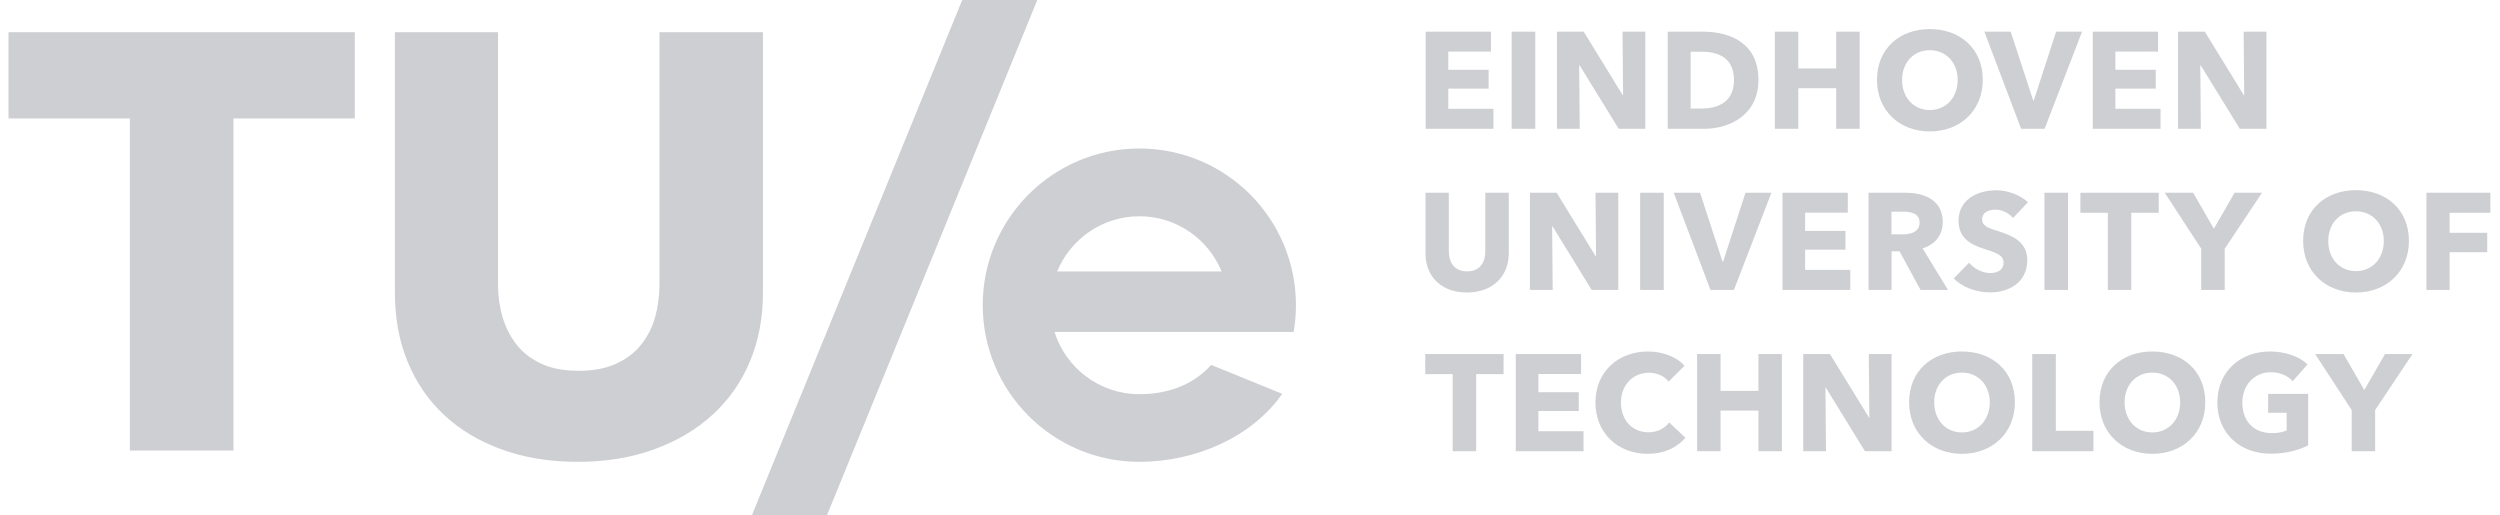
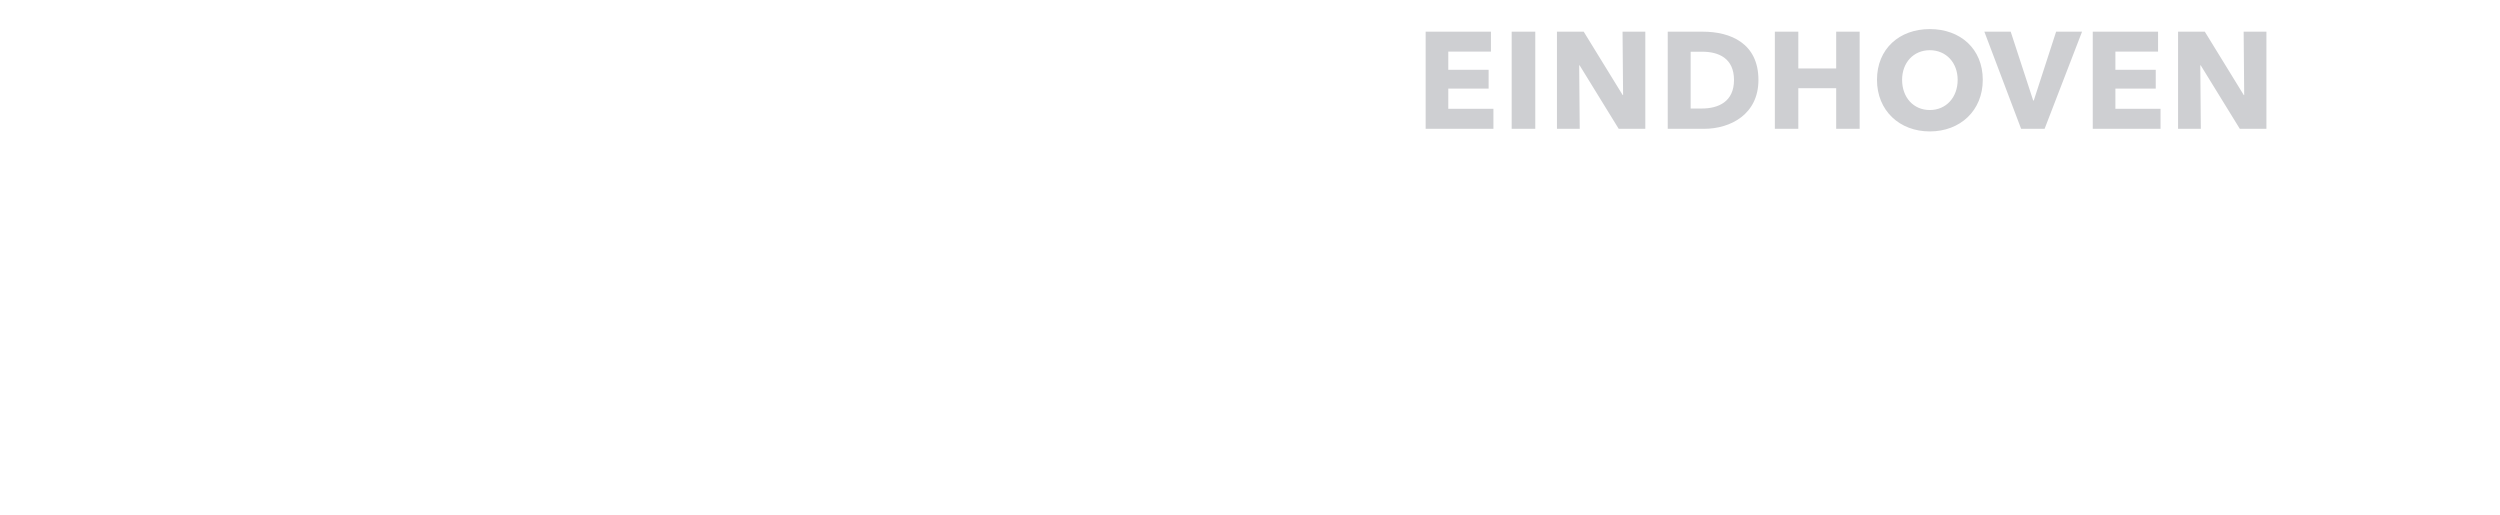
<svg xmlns="http://www.w3.org/2000/svg" width="233" height="48" viewBox="0 0 233 48" fill="none">
-   <path d="M21.758 11.039V41.988H12.102V11.039H0.793V3H33.066V11.039H21.758ZM69.887 33.703C69.078 35.625 67.918 37.277 66.406 38.66C64.894 40.043 63.078 41.109 60.957 41.883C58.824 42.656 56.469 43.043 53.867 43.043C51.23 43.043 48.852 42.656 46.742 41.883C44.633 41.109 42.84 40.043 41.375 38.66C39.91 37.289 38.773 35.637 37.988 33.703C37.191 31.77 36.805 29.637 36.805 27.281V3H46.414V26.52C46.414 27.586 46.555 28.594 46.836 29.543C47.117 30.504 47.551 31.348 48.137 32.109C48.723 32.859 49.496 33.457 50.457 33.902C51.418 34.348 52.578 34.559 53.938 34.559C55.297 34.559 56.457 34.336 57.418 33.902C58.379 33.457 59.164 32.871 59.762 32.109C60.359 31.359 60.793 30.504 61.062 29.543C61.32 28.594 61.461 27.574 61.461 26.52V3H71.106V27.293C71.106 29.637 70.695 31.781 69.887 33.703ZM77.082 48L96.676 0H89.68L70.086 48H77.082ZM106.191 13.84C98.129 13.84 91.59 20.379 91.59 28.441C91.59 36.504 98.129 43.043 106.191 43.043C111.371 43.043 116.656 40.781 119.504 36.703L112.883 34.008C111.125 35.965 108.699 36.738 106.191 36.738C102.477 36.738 99.336 34.301 98.281 30.938H120.57C120.711 30.129 120.781 29.309 120.781 28.465C120.794 20.379 114.254 13.84 106.191 13.84ZM106.191 20.156C109.648 20.156 112.613 22.277 113.855 25.301H98.527C99.769 22.277 102.734 20.156 106.191 20.156Z" fill="#CECFD2" />
  <path d="M139.187 12.006V10.139H134.98V8.26H138.739V6.508H134.98V4.807H138.956V2.953H132.87V12.006H139.187ZM143.088 12.006V2.953H140.888V12.006H143.088ZM153.344 12.006V2.953H151.221L151.272 8.861H151.234L147.602 2.953H145.109V12.006H147.231L147.18 6.086H147.219L150.863 12.006H153.344ZM163.886 7.454C163.886 4.027 161.277 2.953 158.707 2.953H155.433V12.006H158.809C161.303 12.006 163.886 10.638 163.886 7.454ZM161.609 7.454C161.609 9.475 160.164 10.114 158.604 10.114H157.569V4.82H158.656C160.164 4.82 161.609 5.421 161.609 7.454ZM173.319 12.006V2.953H171.132V6.38H167.603V2.953H165.416V12.006H167.603V8.221H171.132V12.006H173.319ZM184.794 7.441C184.794 4.539 182.697 2.71 179.858 2.71C177.032 2.71 174.935 4.539 174.935 7.441C174.935 10.306 177.032 12.249 179.858 12.249C182.697 12.249 184.794 10.306 184.794 7.441ZM182.454 7.441C182.454 9.078 181.38 10.255 179.858 10.255C178.336 10.255 177.275 9.078 177.275 7.441C177.275 5.856 178.323 4.679 179.858 4.679C181.392 4.679 182.454 5.856 182.454 7.441ZM194.047 2.953H191.63L189.546 9.372H189.495L187.397 2.953H184.942L188.369 12.006H190.556L194.047 2.953ZM201.362 12.006V10.139H197.155V8.26H200.915V6.508H197.155V4.807H201.132V2.953H195.045V12.006H201.362ZM211.23 12.006V2.953H209.108L209.159 8.861H209.12L205.489 2.953H202.995V12.006H205.118L205.067 6.086H205.105L208.75 12.006H211.23Z" fill="#CECFD2" />
-   <path d="M140.618 23.605V17.965H138.432V23.425C138.432 24.397 137.971 25.293 136.731 25.293C135.503 25.293 135.03 24.397 135.03 23.425V17.965H132.856V23.605C132.856 25.778 134.34 27.262 136.718 27.262C139.084 27.262 140.618 25.778 140.618 23.605ZM150.823 27.019V17.965H148.701L148.752 23.873H148.713L145.082 17.965H142.588V27.019H144.711L144.66 21.098H144.698L148.343 27.019H150.823ZM155.061 27.019V17.965H152.862V27.019H155.061ZM165.095 17.965H162.679L160.594 24.385H160.543L158.446 17.965H155.991L159.418 27.019H161.604L165.095 17.965ZM172.445 27.019V25.152H168.238V23.272H171.997V21.52H168.238V19.82H172.215V17.965H166.128V27.019H172.445ZM181.551 27.019L179.185 23.144C180.349 22.786 181.065 21.917 181.065 20.702C181.065 18.63 179.338 17.965 177.599 17.965H174.147V27.019H176.295V23.425H177.037L178.993 27.019H181.551ZM178.904 20.74C178.904 21.661 178.021 21.84 177.318 21.84H176.282V19.73H177.446C178.098 19.73 178.904 19.896 178.904 20.74ZM189.006 18.848C188.214 18.119 187.063 17.735 186.04 17.735C184.352 17.735 182.536 18.566 182.536 20.574C182.536 22.211 183.7 22.799 184.85 23.17C186.04 23.553 186.73 23.771 186.73 24.461C186.73 25.19 186.142 25.446 185.477 25.446C184.761 25.446 183.955 25.037 183.521 24.487L182.088 25.945C182.881 26.776 184.186 27.249 185.477 27.249C187.267 27.249 188.942 26.316 188.942 24.231C188.942 22.428 187.357 21.904 186.129 21.507C185.272 21.239 184.735 21.047 184.735 20.446C184.735 19.73 185.439 19.538 186.001 19.538C186.564 19.538 187.242 19.845 187.613 20.318L189.006 18.848ZM192.741 27.019V17.965H190.541V27.019H192.741ZM201.194 19.832V17.965H193.892V19.832H196.45V27.019H198.636V19.832H201.194ZM210.821 17.965H208.264L206.333 21.316L204.402 17.965H201.755L205.157 23.183V27.019H207.343V23.183L210.821 17.965ZM224.511 22.454C224.511 19.551 222.414 17.722 219.575 17.722C216.749 17.722 214.652 19.551 214.652 22.454C214.652 25.318 216.749 27.262 219.575 27.262C222.414 27.262 224.511 25.318 224.511 22.454ZM222.171 22.454C222.171 24.09 221.097 25.267 219.575 25.267C218.053 25.267 216.992 24.09 216.992 22.454C216.992 20.868 218.04 19.692 219.575 19.692C221.109 19.692 222.171 20.868 222.171 22.454ZM232.103 19.832V17.965H226.144V27.019H228.305V23.502H231.809V21.699H228.305V19.832H232.103Z" fill="#CECFD2" />
-   <path d="M140.135 34.868V33.001H132.833V34.868H135.391V42.054H137.578V34.868H140.135ZM147.586 42.054V40.187H143.379V38.307H147.139V36.556H143.379V34.855H147.356V33.001H141.269V42.054H147.586ZM157.083 40.801L155.562 39.369C155.178 39.906 154.5 40.289 153.644 40.289C152.135 40.289 151.073 39.164 151.073 37.515C151.073 35.916 152.16 34.74 153.682 34.74C154.372 34.74 155.101 35.008 155.51 35.571L156.994 34.088C156.239 33.218 154.871 32.758 153.605 32.758C150.843 32.758 148.695 34.612 148.695 37.515C148.695 40.353 150.779 42.297 153.567 42.297C155.088 42.297 156.29 41.722 157.083 40.801ZM166.073 42.054V33.001H163.887V36.428H160.357V33.001H158.171V42.054H160.357V38.269H163.887V42.054H166.073ZM176.295 42.054V33.001H174.172L174.224 38.908H174.185L170.554 33.001H168.06V42.054H170.183L170.132 36.133H170.17L173.814 42.054H176.295ZM187.787 37.489C187.787 34.586 185.69 32.758 182.852 32.758C180.026 32.758 177.928 34.586 177.928 37.489C177.928 40.353 180.026 42.297 182.852 42.297C185.69 42.297 187.787 40.353 187.787 37.489ZM185.447 37.489C185.447 39.126 184.373 40.302 182.852 40.302C181.33 40.302 180.268 39.126 180.268 37.489C180.268 35.903 181.317 34.727 182.852 34.727C184.386 34.727 185.447 35.903 185.447 37.489ZM195.107 42.054V40.149H191.603V33.001H189.404V42.054H195.107ZM205.532 37.489C205.532 34.586 203.435 32.758 200.597 32.758C197.771 32.758 195.673 34.586 195.673 37.489C195.673 40.353 197.771 42.297 200.597 42.297C203.435 42.297 205.532 40.353 205.532 37.489ZM203.192 37.489C203.192 39.126 202.118 40.302 200.597 40.302C199.075 40.302 198.013 39.126 198.013 37.489C198.013 35.903 199.062 34.727 200.597 34.727C202.131 34.727 203.192 35.903 203.192 37.489ZM215.123 41.504V36.709H211.389V38.474H213.116V40.123C212.732 40.289 212.259 40.366 211.747 40.366C209.97 40.366 208.985 39.177 208.985 37.515C208.985 35.891 210.111 34.689 211.645 34.689C212.527 34.689 213.256 35.047 213.678 35.532L215.059 33.96C214.305 33.231 212.988 32.758 211.568 32.758C208.806 32.758 206.658 34.612 206.658 37.515C206.658 40.366 208.742 42.284 211.632 42.284C213.026 42.284 214.241 41.965 215.123 41.504ZM224.842 33.001H222.284L220.353 36.351L218.423 33.001H215.776L219.177 38.218V42.054H221.364V38.218L224.842 33.001Z" fill="#CECFD2" />
</svg>